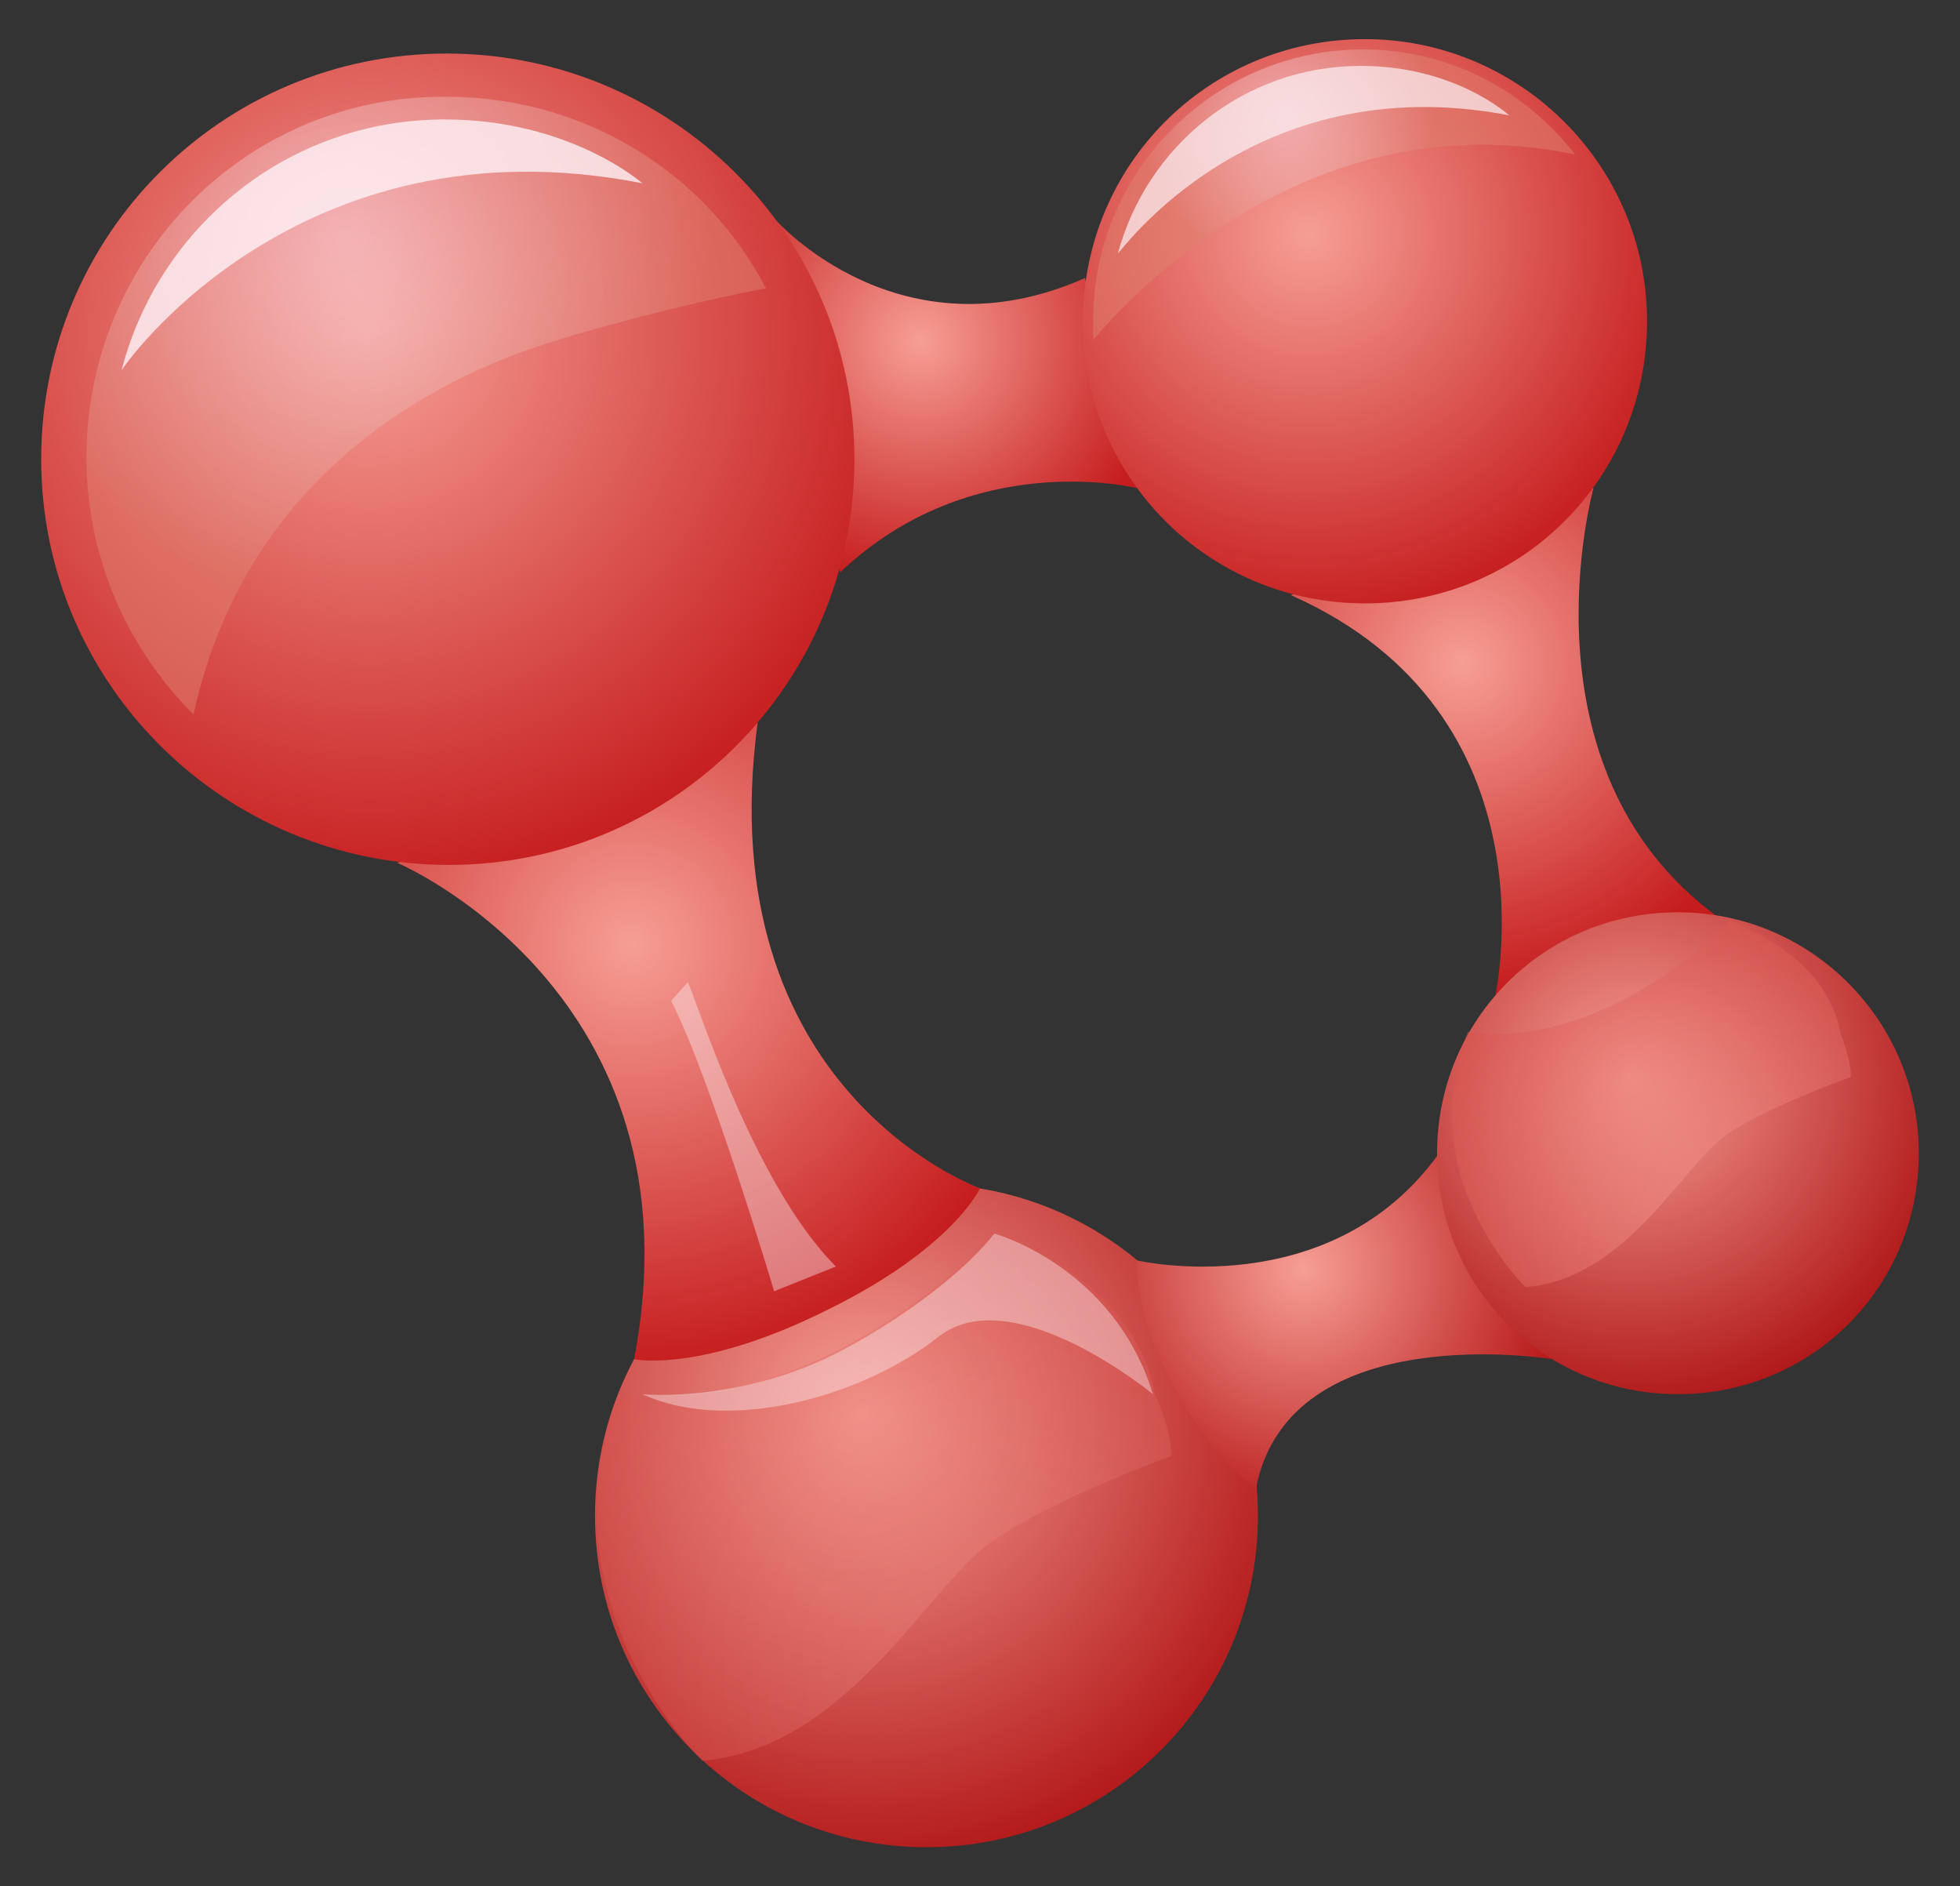
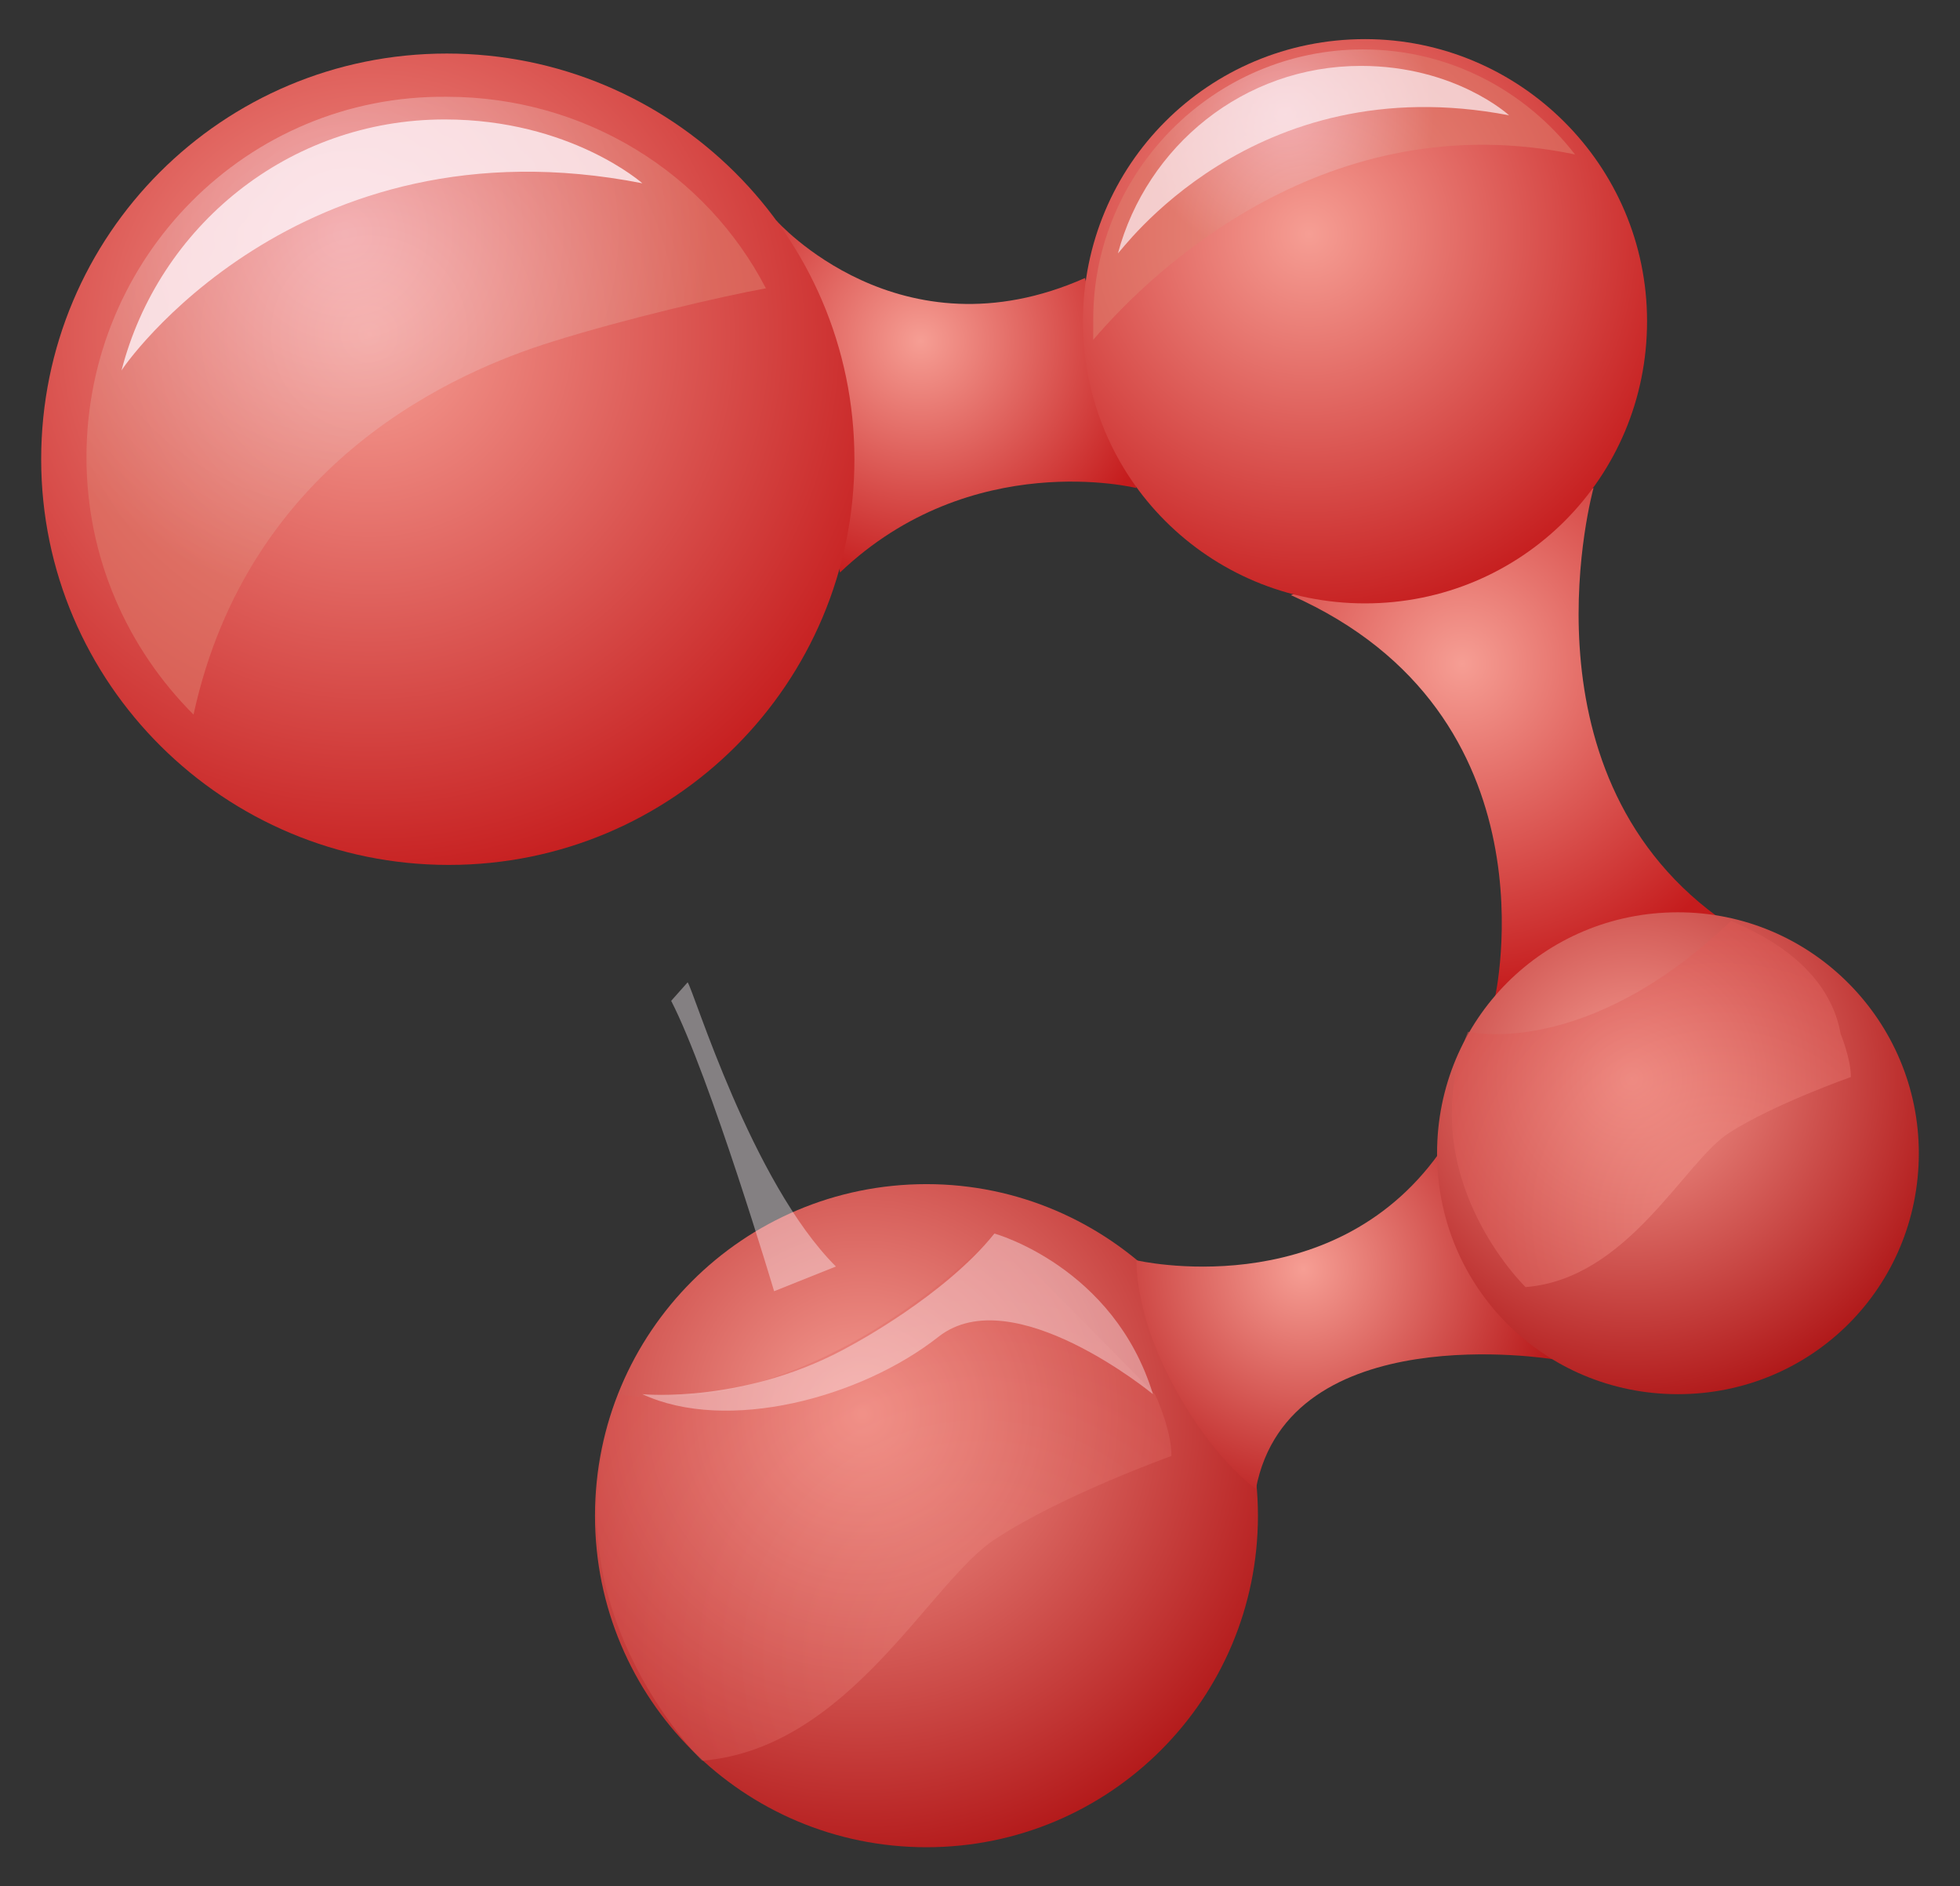
<svg xmlns="http://www.w3.org/2000/svg" version="1.1" id="Layer_1" x="0px" y="0px" viewBox="0 0 95.2 91.6" style="enable-background:new 0 0 95.2 91.6;" xml:space="preserve">
  <rect x="0" y="0" width="95.2" height="91.6" fill="#333333" stroke="none" />
  <style type="text/css">
	.st0{fill:url(#SVGID_1_);}
	.st1{fill:url(#SVGID_2_);}
	.st2{fill:url(#SVGID_3_);}
	.st3{fill:url(#SVGID_4_);}
	.st4{fill:url(#SVGID_5_);}
	.st5{opacity:0.5;fill:url(#SVGID_6_);enable-background:new    ;}
	.st6{opacity:0.8;fill:#FDF2F7;enable-background:new    ;}
	.st7{fill:url(#SVGID_7_);}
	.st8{opacity:0.5;fill:url(#SVGID_8_);enable-background:new    ;}
	.st9{opacity:0.7;fill:#FDF2F7;enable-background:new    ;}
	.st10{fill:url(#SVGID_9_);}
	.st11{fill:url(#SVGID_10_);}
	.st12{opacity:0.3;fill:url(#SVGID_11_);enable-background:new    ;}
	.st13{opacity:0.4;fill:#FDF2F7;enable-background:new    ;}
	.st14{opacity:0.5;fill:url(#SVGID_12_);enable-background:new    ;}
</style>
  <g>
    <radialGradient id="SVGID_1_" cx="41.887" cy="24.959" r="22.494" gradientTransform="matrix(1 0 0 -1 0 93.617)" gradientUnits="userSpaceOnUse">
      <stop offset="0" style="stop-color:#F69E94" />
      <stop offset="1" style="stop-color:#B21718" />
    </radialGradient>
    <path class="st0" d="M61.1,73.6c0,8.9-7.2,16.1-16.1,16.1s-16.1-7.2-16.1-16.1c0-8.9,7.2-16.1,16.1-16.1S61.1,64.8,61.1,73.6z" />
    <radialGradient id="SVGID_2_" cx="44.72" cy="77.05" r="12.064" gradientTransform="matrix(1 0 0 -1 0 93.617)" gradientUnits="userSpaceOnUse">
      <stop offset="0" style="stop-color:#F69E94" />
      <stop offset="1" style="stop-color:#C51C1D" />
    </radialGradient>
    <path class="st1" d="M37.7,10.7c0,0,6,6.8,15,2.8l2.5,10.2c0,0-8-2-14.4,4.1L37.7,10.7z" />
    <radialGradient id="SVGID_3_" cx="71.016" cy="61.392" r="16.122" gradientTransform="matrix(1 0 0 -1 0 93.617)" gradientUnits="userSpaceOnUse">
      <stop offset="0" style="stop-color:#F69E94" />
      <stop offset="1" style="stop-color:#C51C1D" />
    </radialGradient>
    <path class="st2" d="M77.4,23.7c0,0-3.8,13.6,6,20.8l-10.8,4c0,0,3.2-13.8-9.9-19.6L77.4,23.7z" />
    <radialGradient id="SVGID_4_" cx="30.697" cy="47.761" r="20.791" gradientTransform="matrix(1 0 0 -1 0 93.617)" gradientUnits="userSpaceOnUse">
      <stop offset="0" style="stop-color:#F69E94" />
      <stop offset="1" style="stop-color:#C51C1D" />
    </radialGradient>
-     <path class="st3" d="M19.3,41.9c0,0,14.9,6.3,11.5,24.1c0,0,3.2,0.7,9.4-2.4c6.1-3,7.4-5.9,7.4-5.9s-13.2-4.7-10.8-22.6L19.3,41.9z   " />
    <radialGradient id="SVGID_5_" cx="17.945" cy="77.402" r="27.599" gradientTransform="matrix(1 0 0 -1 0 93.617)" gradientUnits="userSpaceOnUse">
      <stop offset="0" style="stop-color:#F69E94" />
      <stop offset="1" style="stop-color:#C51C1D" />
    </radialGradient>
    <path class="st4" d="M41.5,22.3c0,10.9-8.8,19.7-19.7,19.7S2,33.2,2,22.3S10.8,2.6,21.7,2.6S41.5,11.4,41.5,22.3z" />
    <radialGradient id="SVGID_6_" cx="16.756" cy="82.267" r="17.903" gradientTransform="matrix(1 0 0 -1 0 93.617)" gradientUnits="userSpaceOnUse">
      <stop offset="0" style="stop-color:#FBDEEB" />
      <stop offset="1" style="stop-color:#E0816F" />
    </radialGradient>
    <path class="st5" d="M26.8,16.6c3.5-1.1,8.2-2.2,10.4-2.6c-2.9-5.6-8.8-9.3-15.5-9.3C12,4.6,4.2,12.5,4.2,22.2   c0,4.9,2,9.3,5.2,12.5C12.1,22.3,22.3,18,26.8,16.6z" />
    <path class="st6" d="M31.2,8.9c0,0-3.5-3.1-9.6-3.1c-7.6,0-13.9,5.2-15.7,12.2C5.9,17.9,14.4,5.6,31.2,8.9z" />
    <radialGradient id="SVGID_7_" cx="63.584" cy="82.254" r="19.196" gradientTransform="matrix(1 0 0 -1 0 93.617)" gradientUnits="userSpaceOnUse">
      <stop offset="0" style="stop-color:#F69E94" />
      <stop offset="1" style="stop-color:#C51C1D" />
    </radialGradient>
    <path class="st7" d="M80,15.6c0,7.6-6.1,13.7-13.7,13.7c-7.6,0-13.7-6.1-13.7-13.7c0-7.6,6.1-13.7,13.7-13.7C73.8,1.9,80,8,80,15.6   z" />
    <radialGradient id="SVGID_8_" cx="62.42" cy="88.11" r="7.3" gradientTransform="matrix(1 0 0 -1 0 93.617)" gradientUnits="userSpaceOnUse">
      <stop offset="0" style="stop-color:#FBDEEB" />
      <stop offset="1" style="stop-color:#E0816F" />
    </radialGradient>
    <path class="st8" d="M76.5,7.5c-2.4-3.1-6.1-5.1-10.3-5.1c-7.2,0-13.1,5.9-13.1,13.1c0,0.3,0,0.7,0,1C56,13.1,64.5,5,76.5,7.5z" />
    <path class="st9" d="M73.3,5.6c0,0-2.6-2.4-7.2-2.4c-5.7,0-10.4,3.9-11.8,9.1C54.4,12.3,60.8,3.2,73.3,5.6z" />
    <radialGradient id="SVGID_9_" cx="63.312" cy="31.991" r="12.699" gradientTransform="matrix(1 0 0 -1 0 93.617)" gradientUnits="userSpaceOnUse">
      <stop offset="0" style="stop-color:#F69E94" />
      <stop offset="1" style="stop-color:#B8191A" />
    </radialGradient>
    <path class="st10" d="M75.4,66c0,0-12.8-2.1-14.4,6.3c0,0-2.2-1.5-4.2-5.4c-1.7-3.3-1.6-5.7-1.6-5.7s9.4,2.2,14.7-5.2L75.4,66z" />
    <radialGradient id="SVGID_10_" cx="79.258" cy="41.233" r="16.335" gradientTransform="matrix(1 0 0 -1 0 93.617)" gradientUnits="userSpaceOnUse">
      <stop offset="0" style="stop-color:#F69E94" />
      <stop offset="1" style="stop-color:#AF1617" />
    </radialGradient>
    <path class="st11" d="M93.2,56c0,6.5-5.2,11.7-11.7,11.7c-6.5,0-11.7-5.2-11.7-11.7s5.2-11.7,11.7-11.7C88,44.3,93.2,49.6,93.2,56z   " />
    <radialGradient id="SVGID_11_" cx="47.625" cy="13.097" r="37.876" gradientTransform="matrix(1 0 0 -1 0 93.617)" gradientUnits="userSpaceOnUse">
      <stop offset="0" style="stop-color:#F69E94" />
      <stop offset="1" style="stop-color:#C51C1D" />
    </radialGradient>
-     <path class="st12" d="M56.1,67.7c0,0,0.8,1.7,0.8,3c0,0-5.3,1.9-8.5,4c-3.2,2-7.1,10.2-14.3,10.8c0,0-8-7.8-4-17.8   c0,0,8.2,2,18.3-7.8C48.3,59.9,55,61.9,56.1,67.7z" />
+     <path class="st12" d="M56.1,67.7c0,0,0.8,1.7,0.8,3c0,0-5.3,1.9-8.5,4c-3.2,2-7.1,10.2-14.3,10.8c0,0-8-7.8-4-17.8   c0,0,8.2,2,18.3-7.8z" />
    <path class="st13" d="M31.2,67.7c0,0,5.1,0.5,10.2-2.4c0,0,4.5-2.4,6.9-5.4c0,0,5.8,1.6,7.7,7.8c0,0-6.8-5.6-10.4-2.8   C41.8,67.9,35.3,69.6,31.2,67.7z" />
    <radialGradient id="SVGID_12_" cx="83.534" cy="34.485" r="26.358" gradientTransform="matrix(1 0 0 -1 0 93.617)" gradientUnits="userSpaceOnUse">
      <stop offset="0" style="stop-color:#F69E94" />
      <stop offset="1" style="stop-color:#C51C1D" />
    </radialGradient>
    <path class="st14" d="M89.4,50.2c0,0,0.5,1.2,0.5,2.1c0,0-3.7,1.3-5.9,2.7c-2.2,1.4-4.9,7.1-9.9,7.5c0,0-5.6-5.4-2.8-12.4   c0,0,5.7,1.4,12.8-5.4C84,44.8,88.7,46.2,89.4,50.2z" />
    <path class="st13" d="M33.4,47.7c0.3,0.4,3.1,9.7,7.2,13.8l-3,1.2c0,0-3.1-10.4-5-14.1L33.4,47.7z" />
  </g>
</svg>